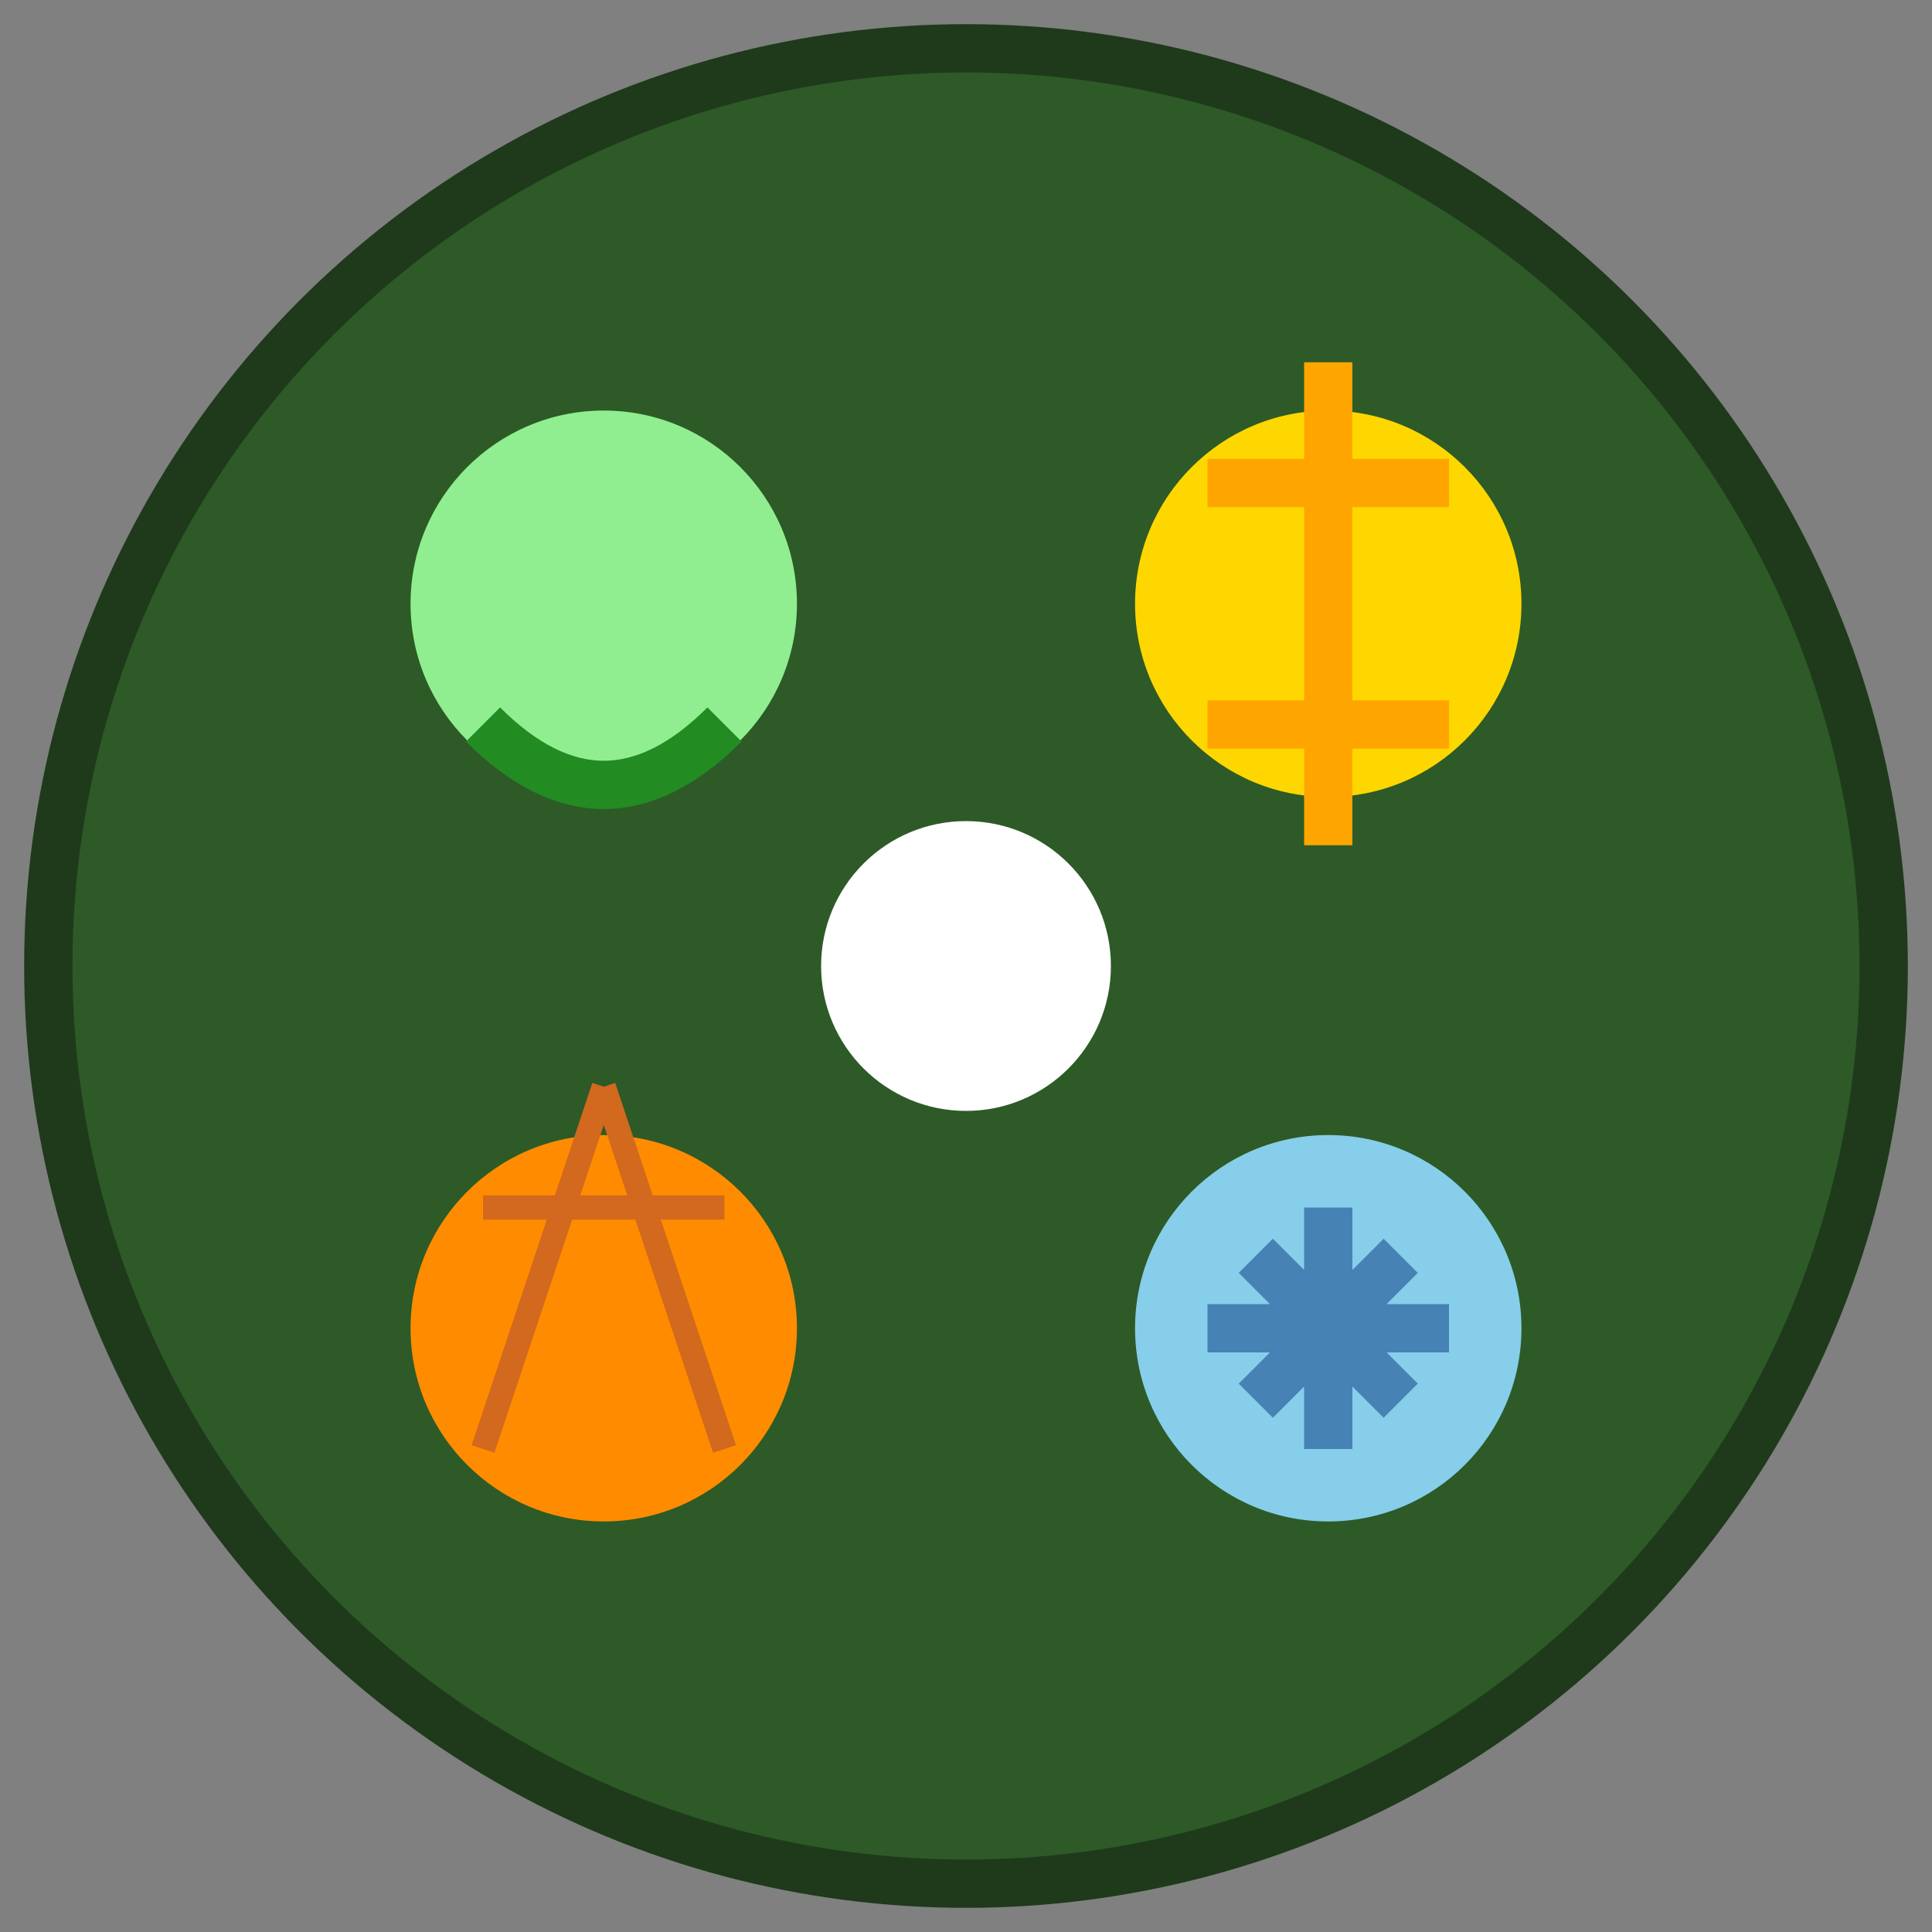
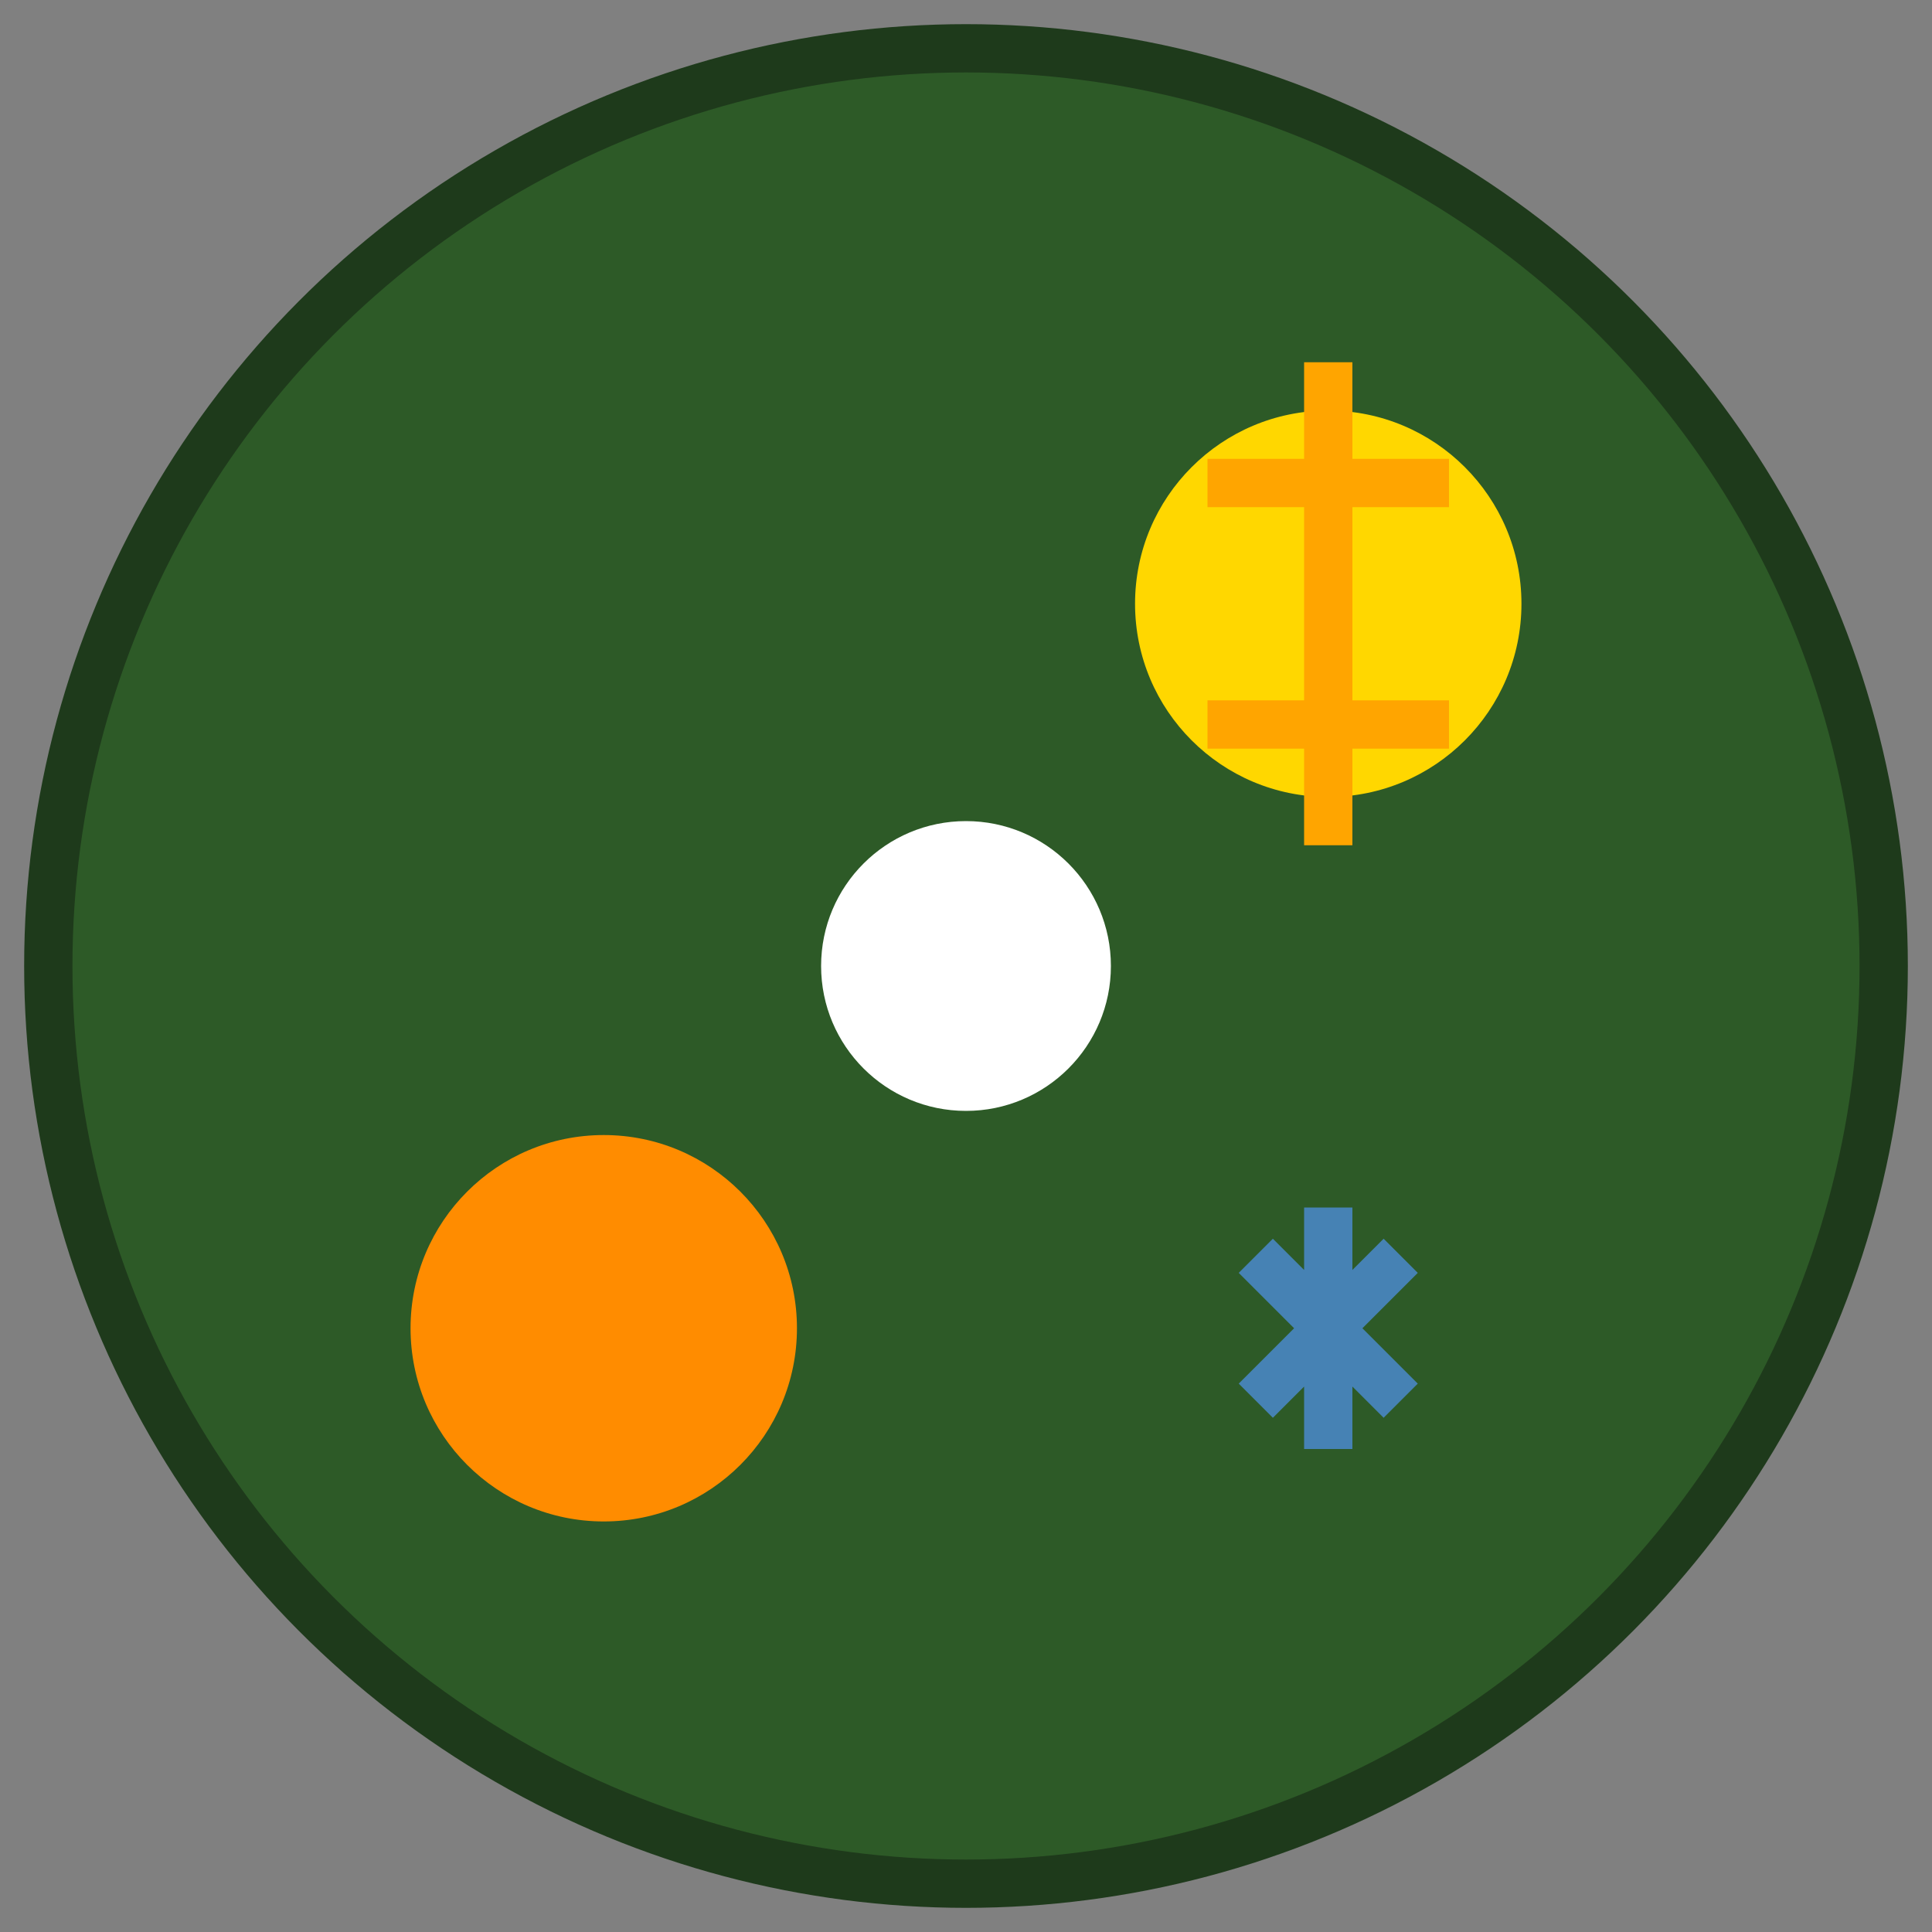
<svg xmlns="http://www.w3.org/2000/svg" viewBox="0 0 80 80" width="80" height="80">
  <rect x="0" y="0" width="80" height="80" fill="#808080" stroke="none" />
  <circle cx="40" cy="40" r="38" fill="#2d5a27" stroke="#1e3a1b" stroke-width="2" />
  <g fill="#ffffff">
-     <circle cx="25" cy="25" r="8" fill="#90EE90" />
-     <path d="M20 30 Q25 35 30 30" stroke="#228B22" stroke-width="2" fill="none" />
    <circle cx="55" cy="25" r="8" fill="#FFD700" />
    <path d="M50 20 L60 20 M55 15 L55 35 M50 30 L60 30" stroke="#FFA500" stroke-width="2" />
    <circle cx="25" cy="55" r="8" fill="#FF8C00" />
-     <path d="M20 50 L30 50 M25 45 L20 60 M30 60 L25 45" stroke="#D2691E" stroke-width="1" />
-     <circle cx="55" cy="55" r="8" fill="#87CEEB" />
-     <path d="M55 50 L55 60 M50 55 L60 55 M52 52 L58 58 M58 52 L52 58" stroke="#4682B4" stroke-width="2" />
+     <path d="M55 50 L55 60 M50 55 M52 52 L58 58 M58 52 L52 58" stroke="#4682B4" stroke-width="2" />
    <circle cx="40" cy="40" r="6" fill="#FFFFFF" />
  </g>
</svg>